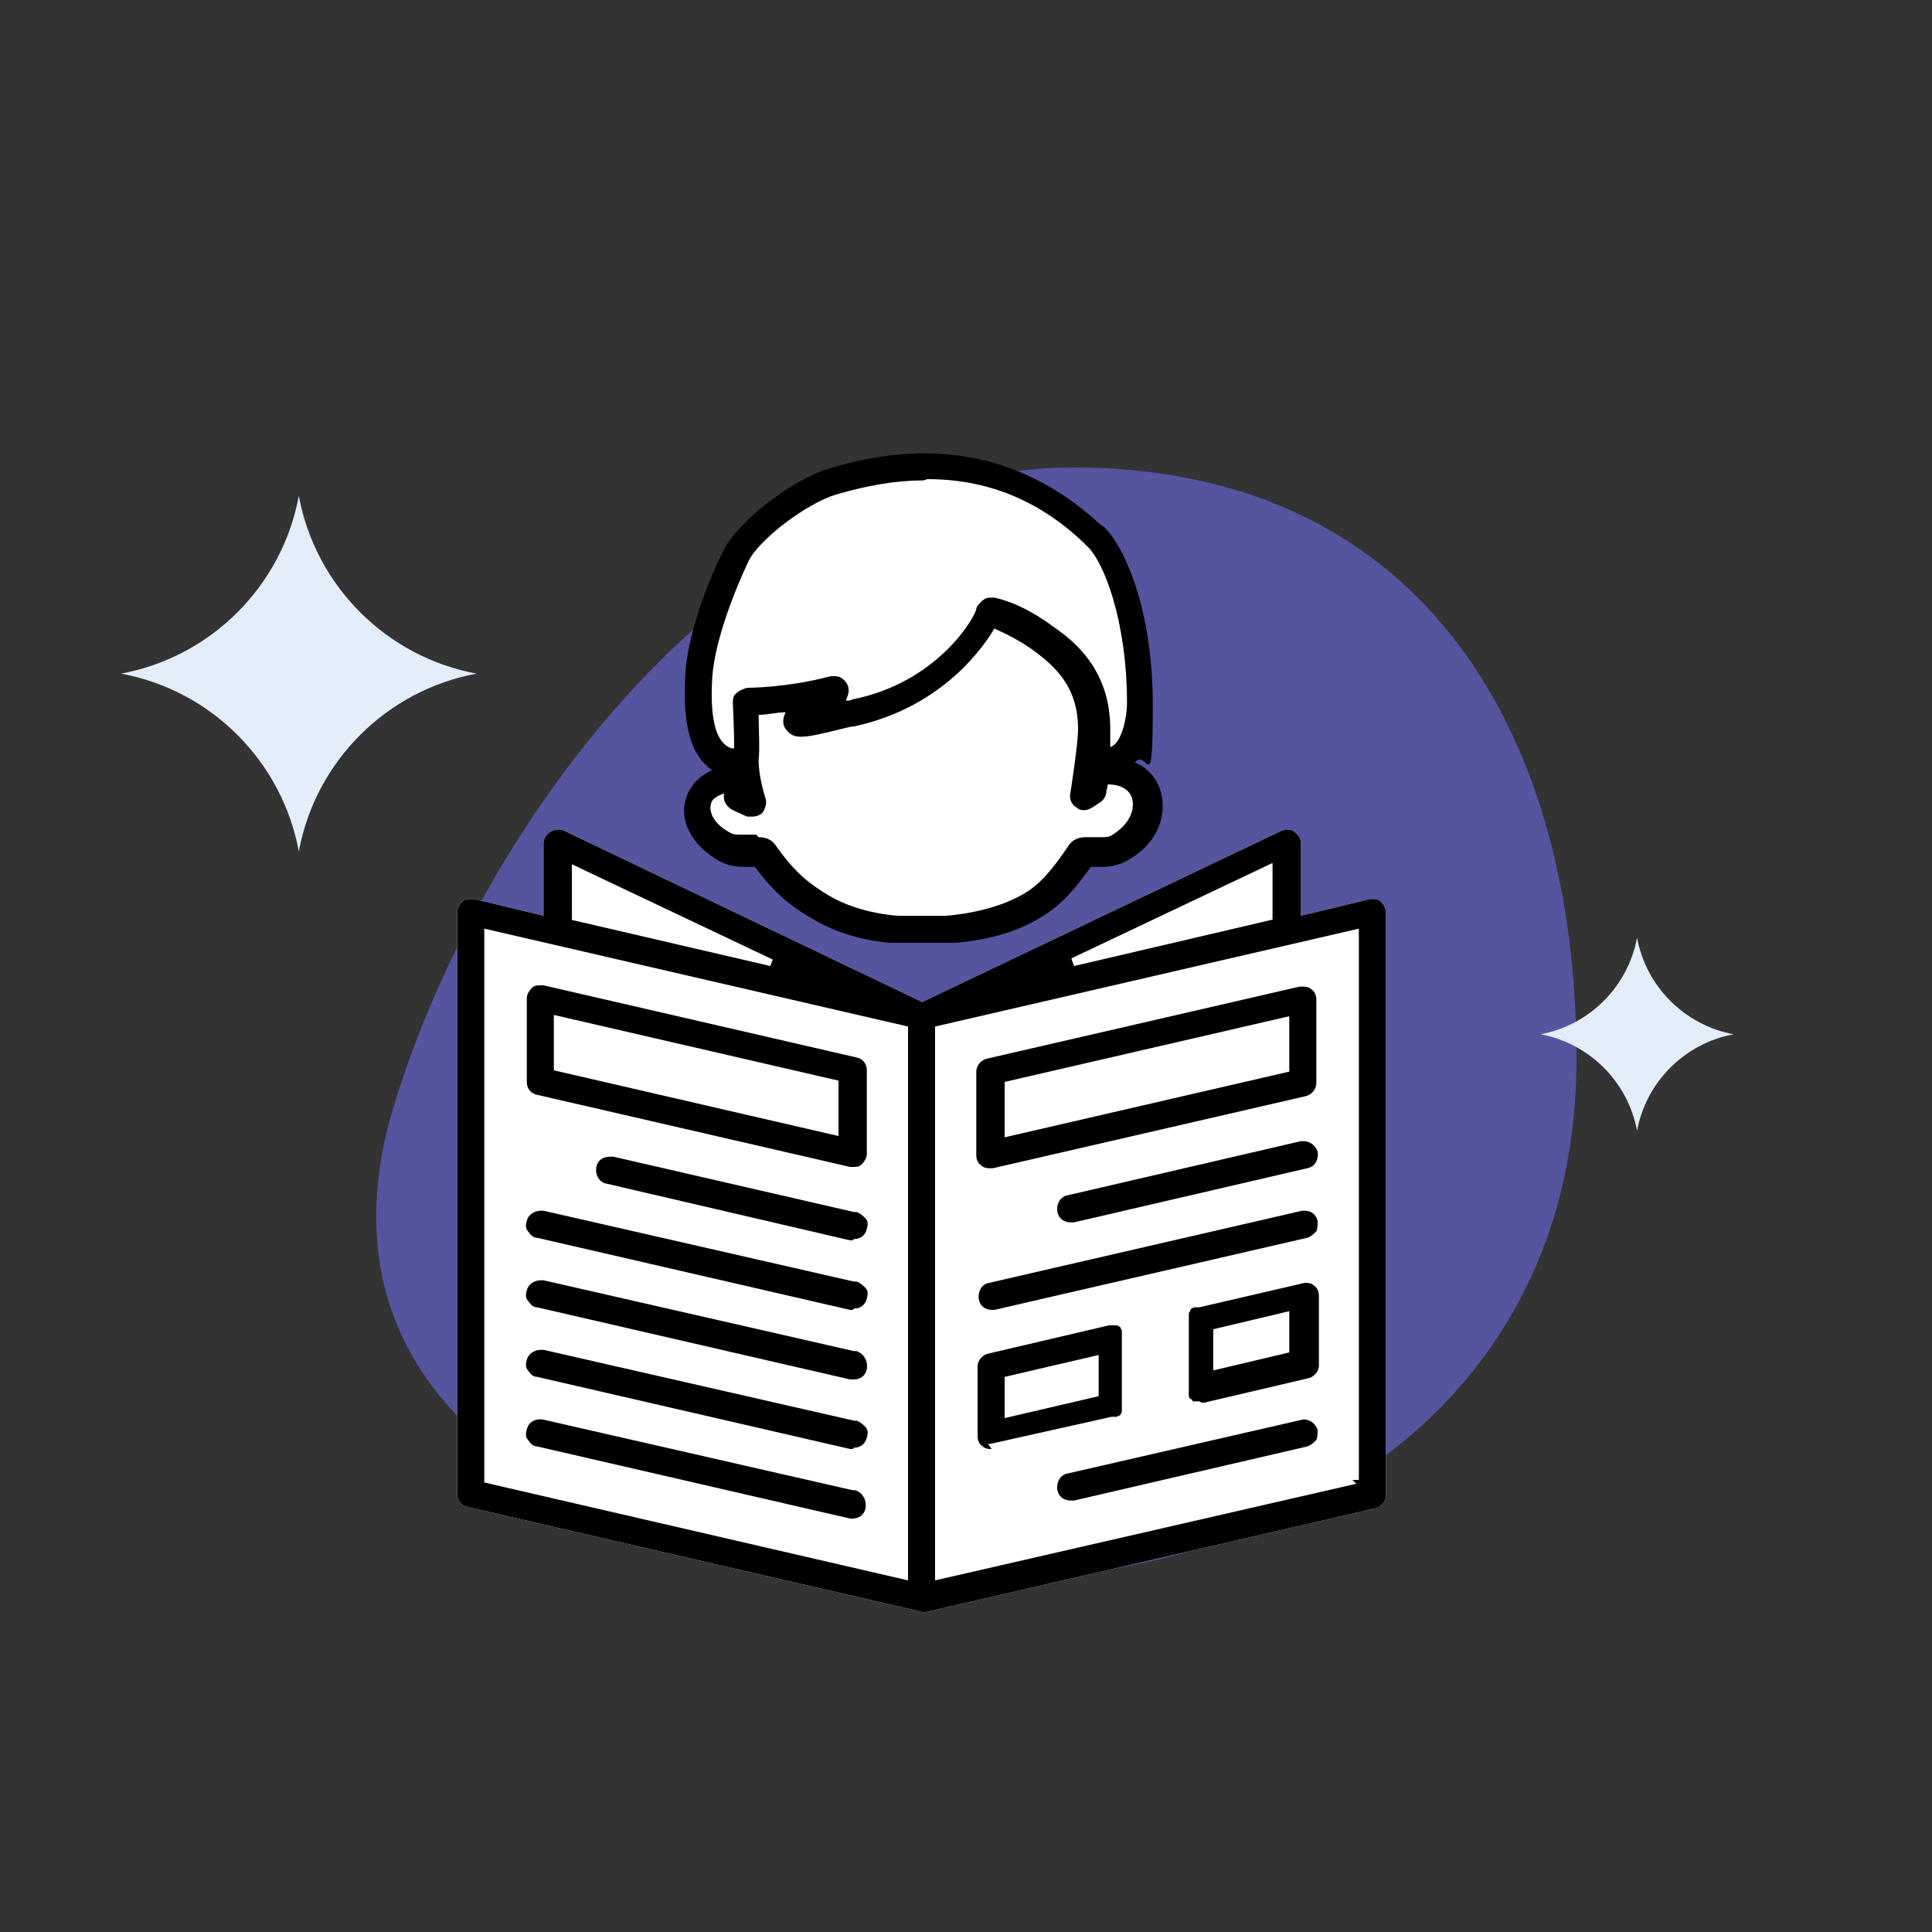
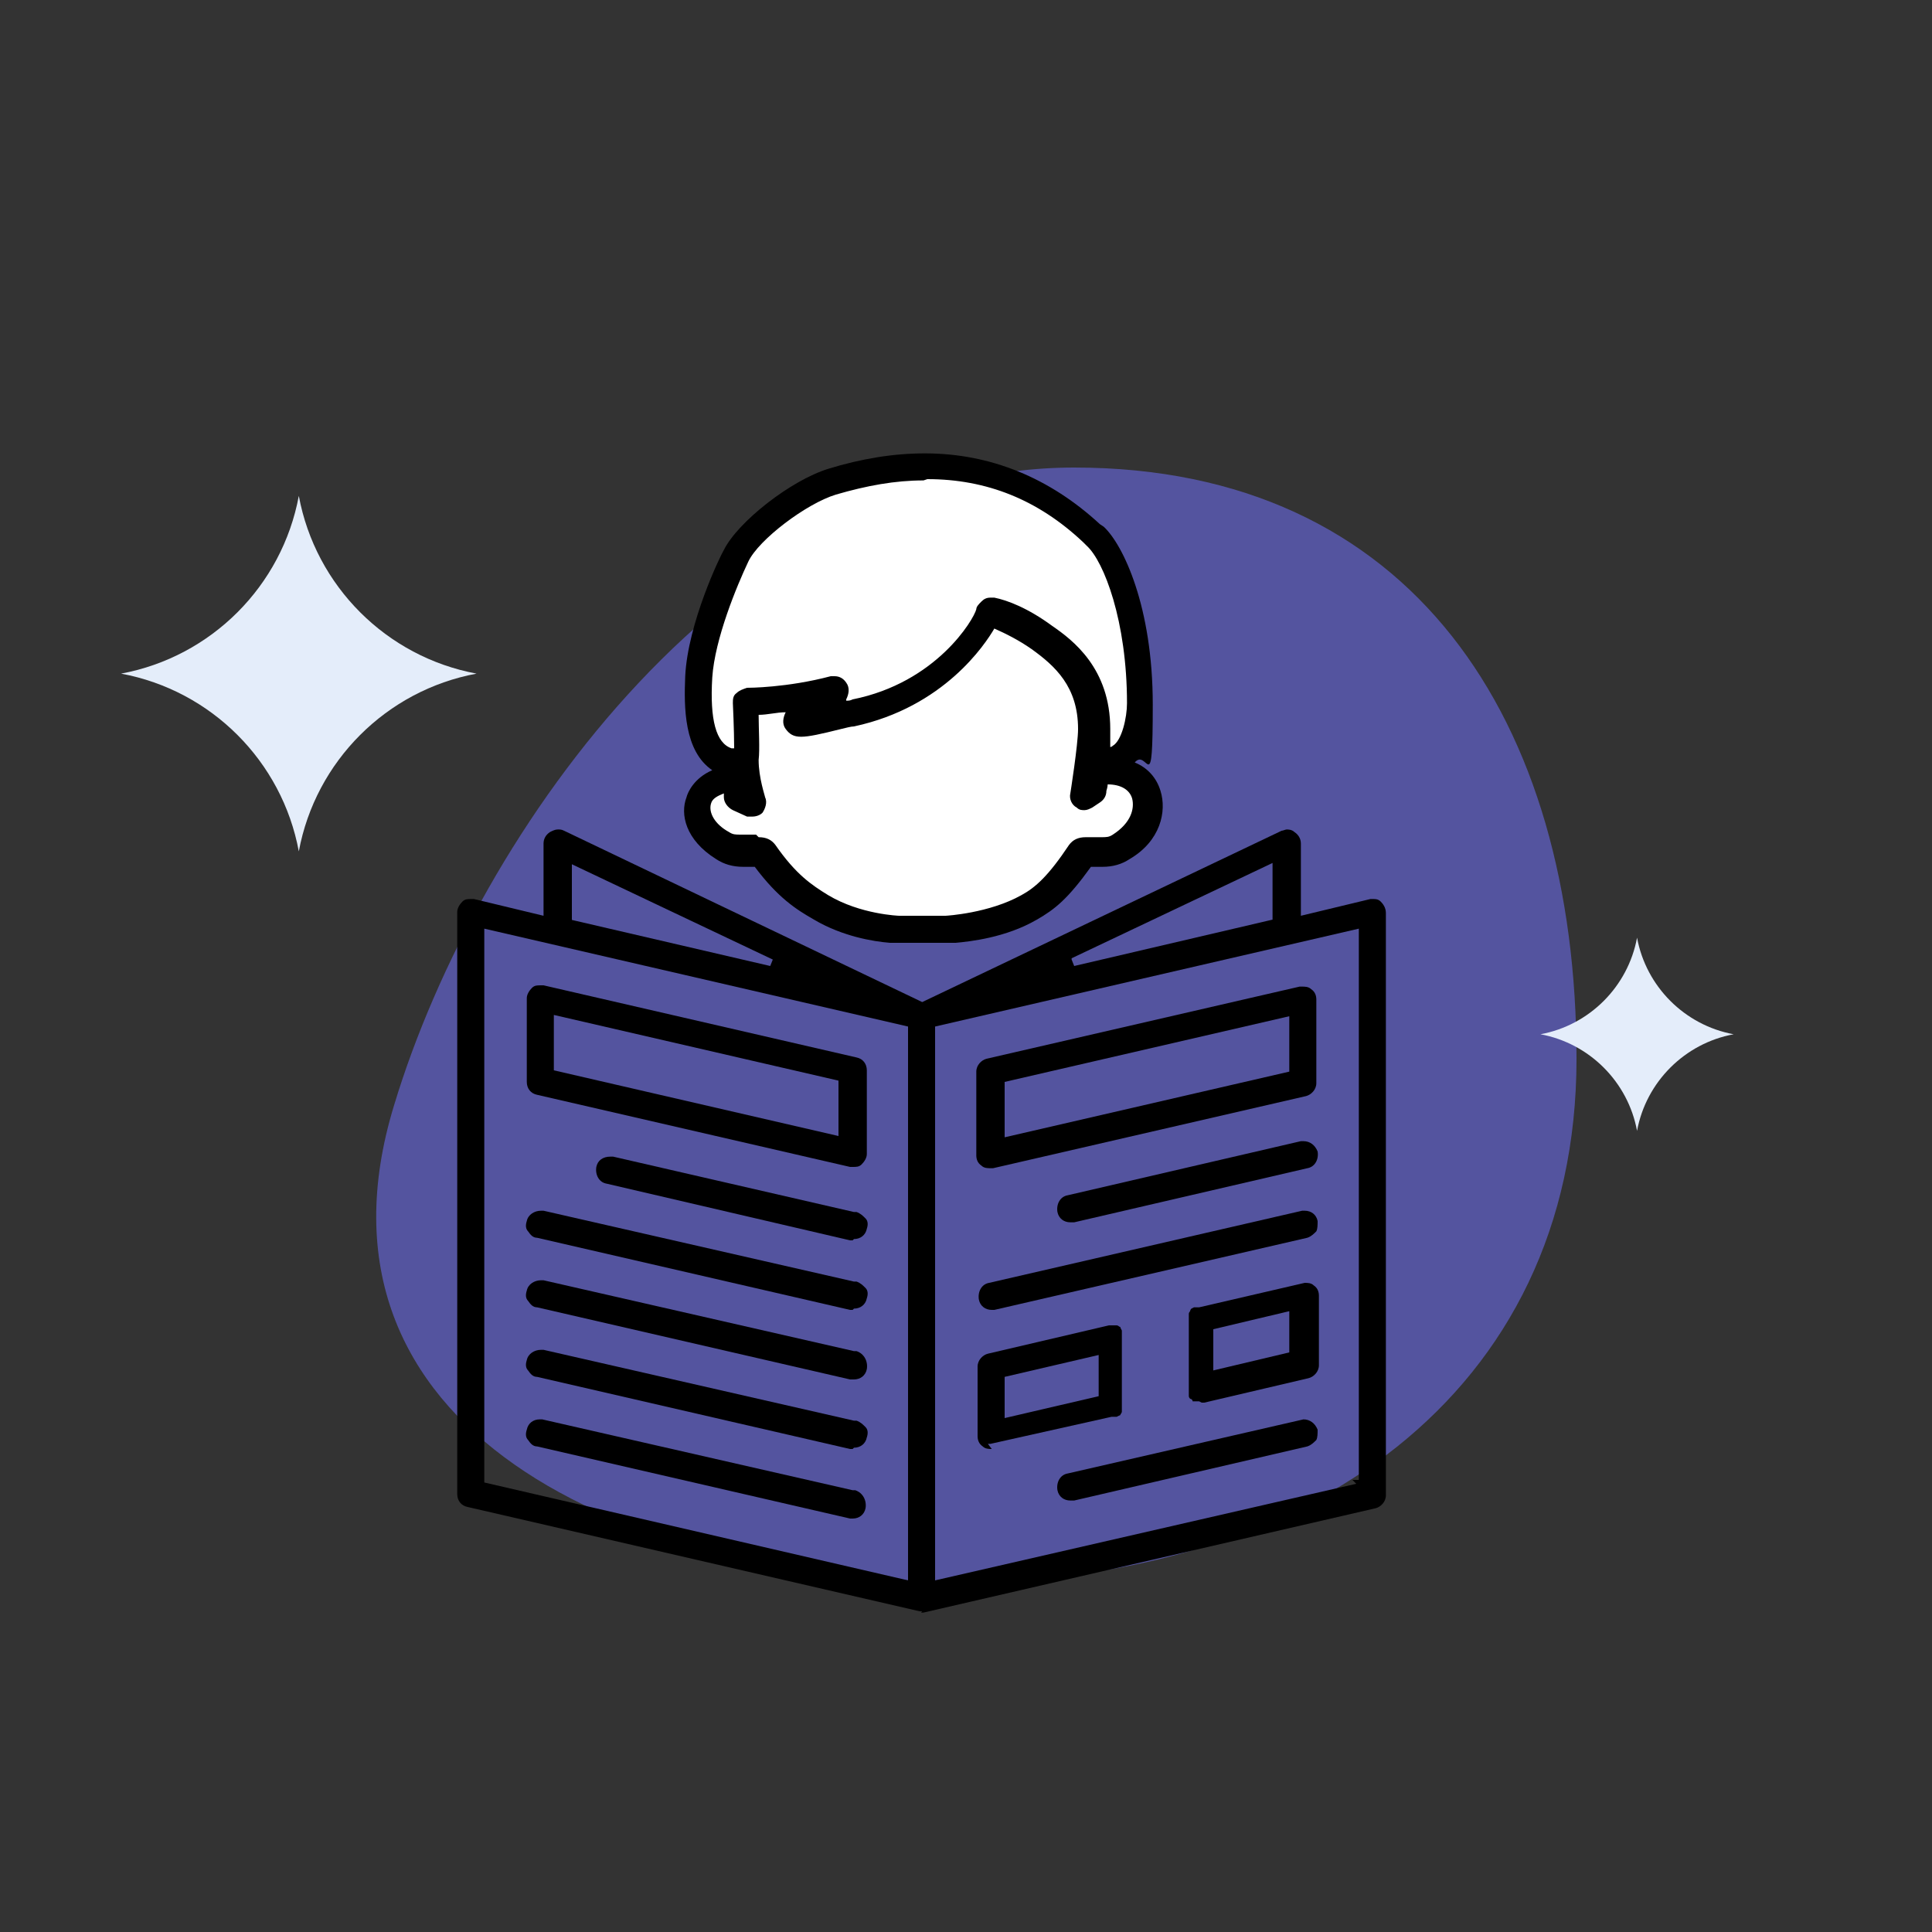
<svg xmlns="http://www.w3.org/2000/svg" viewBox="0 0 150 150">
  <rect x="0" y="0" width="150" height="150" fill="#333333" stroke="none" />
  <defs>
    <style>      .cls-1 {        fill: #fff;      }      .cls-2 {        fill: #e4edfa;      }      .cls-3 {        fill: #6363ce;        opacity: .7;      }    </style>
  </defs>
  <g>
    <g id="Livello_1">
      <path class="cls-3" d="M122.4,82.2c0,26.2-21.3,40.6-47.6,40.6s-51.9-11.9-44.2-37c6.5-21.5,26.6-49.5,52.8-49.5s39,19.6,39,45.9Z" />
      <path class="cls-2" d="M9.4,52.3c7-1.3,12.5-6.8,13.8-13.8,1.3,7,6.8,12.5,13.8,13.8-7,1.3-12.5,6.8-13.8,13.8-1.3-7-6.8-12.5-13.8-13.8Z" />
      <path class="cls-2" d="M119.6,80.3c3.8-.7,6.8-3.7,7.5-7.5.7,3.8,3.7,6.8,7.5,7.5-3.8.7-6.8,3.7-7.5,7.5-.7-3.8-3.7-6.8-7.5-7.5Z" />
      <g>
        <g>
          <path class="cls-1" d="M74.1,72.8c1.2-.1,3.9-.5,6.2-1.8,1.3-.8,2.4-1.7,4.2-4.2,0,0,.2,0,.2,0,.6,0,1.7.2,2.7-.5,2.2-1.4,2.7-3.5,2.2-4.9-.3-1.1-1.2-1.8-2.3-2.1,1.3-1.1,1.6-3.4,1.6-4.6,0-7.5-2.2-12.2-3.7-13.5h0s-.3-.2-.3-.2c-5.7-5.3-12.6-6.7-20.7-4.2-2.8.9-6.9,4-7.9,6.1-.3.6-2.7,5.7-2.9,9.7-.1,2.7,0,6.3,2.7,7.4,0,0,0,0,0,0-1.4.3-2.2,1.2-2.5,2.1-.4,1.2,0,3,2.2,4.4,1,.7,2.1.5,2.7.5,0,0,.2,0,.2,0,1.7,2.5,3.2,3.4,4.6,4.2,2.2,1.3,4.6,1.7,5.8,1.8" />
-           <path class="cls-1" d="M71.6,125.1c0,0-.2,0-.2,0l-35.1-8.1c-.5-.1-.8-.5-.8-1v-45.2c0-.3.2-.6.4-.8.2-.2.4-.2.7-.2s.2,0,.2,0l5.4,1.3v-5.6c0-.4.2-.7.5-.9.2-.1.4-.2.6-.2s.3,0,.5.1l27.8,13.3,27.9-13.3c.1,0,.3-.1.4-.1s.4,0,.6.2c.3.2.5.5.5.9v5.6l5.4-1.3c0,0,.2,0,.2,0,.2,0,.4,0,.6.2h0c.3.3.4.6.4.9v45.2c0,.5-.4.9-.8,1l-35.1,8.1c0,0-.2,0-.2,0Z" />
        </g>
        <g>
          <path d="M69.1,73.2c-1.3-.1-3.7-.5-5.9-1.8-1.4-.8-2.8-1.7-4.6-4.1-.3,0-.6,0-.9,0-.8,0-1.5-.2-2.1-.6-2.4-1.5-2.8-3.5-2.3-4.8.1-.4.6-1.5,2-2.1-2.2-1.5-2.2-4.9-2.1-7.3.2-4.1,2.7-9.3,3-9.8,1.1-2.2,5.2-5.4,8.1-6.3,2.6-.8,5.1-1.2,7.5-1.2,5.1,0,9.7,1.9,13.6,5.5l.3.2c1.5,1.4,3.8,6.2,3.8,13.8s-.4,3.3-1.4,4.5c1,.4,1.7,1.2,2,2.2.5,1.6,0,3.9-2.4,5.3-.6.4-1.3.6-2.1.6s-.6,0-.9,0c-1.8,2.5-2.8,3.3-4.2,4.1-2.4,1.4-5.2,1.7-6.3,1.8h0s-5,0-5,0ZM58.9,65c.6,0,1,.2,1.3.6,1.6,2.3,2.8,3.1,4.1,3.9,2.5,1.5,5.5,1.6,5.5,1.6h3.6c.1,0,3.4-.2,5.9-1.6,1.1-.6,2.1-1.5,3.7-3.9.3-.4.7-.6,1.3-.6s.4,0,.6,0c.2,0,.4,0,.6,0,.4,0,.6,0,.9-.2,1.4-.9,1.7-2,1.5-2.8-.2-.7-.9-1.1-1.9-1.1,0,.2-.1.5-.1.5,0,.4-.2.7-.5.9l-.6.4c-.2.1-.4.2-.6.2s-.4,0-.6-.2c-.4-.2-.6-.7-.5-1.1,0,0,.6-3.8.6-5,0-3.3-1.8-4.9-3.6-6.2-1-.7-2-1.2-2.9-1.6-.7,1.2-3.9,6.1-10.9,7.6-.2,0-.6.1-1,.2-1.6.4-2.5.6-3.1.6s-.9-.2-1.2-.6c-.3-.4-.2-.9,0-1.3-.7,0-1.4.2-2.1.2,0,1,.1,2.7,0,3.5,0,1.4.5,2.8.5,2.9.2.4,0,.9-.2,1.2-.2.2-.5.3-.8.3s-.3,0-.4,0l-1.1-.5c-.4-.2-.7-.6-.7-1,0,0,0-.2,0-.3-.5.2-.9.4-1,.8-.2.7.3,1.6,1.4,2.2.3.2.5.2.9.2s.4,0,.6,0c.2,0,.4,0,.6,0ZM71.7,37.3c-2.2,0-4.4.4-6.8,1.1-2.3.7-6,3.5-6.8,5.2-.9,1.9-2.6,6-2.8,9-.2,3.3.3,5.1,1.5,5.5,0,0,.1,0,.2,0,0-1.4-.1-3.5-.1-3.5,0-.3,0-.6.3-.8.2-.2.5-.3.8-.4.1,0,3.1,0,6.5-.9,0,0,.2,0,.3,0,.4,0,.7.2.9.5.3.4.2.9,0,1.3,0,0,0,0,0,.1.2,0,.3,0,.5-.1,6.5-1.3,9.4-6.2,9.6-7,0-.2.2-.4.4-.6.2-.2.4-.3.7-.3s.2,0,.3,0c1,.2,2.6.8,4.5,2.2,1.6,1.1,4.5,3.3,4.5,8s0,.8,0,1.4c0,0,.1,0,.2-.1.7-.4,1.1-2.2,1.1-3.3,0-6.4-1.8-11-3.1-12.2l-.3-.3c-3.5-3.3-7.5-4.9-12.1-4.9Z" />
          <path d="M66.2,90.6c0,0-.2,0-.2,0l-24.3-5.6c-.5-.1-.8-.5-.8-1v-6.5c0-.3.2-.6.4-.8.2-.2.4-.2.7-.2s.2,0,.2,0l24.3,5.6c.5.1.8.5.8,1v6.5c0,.3-.2.6-.4.8-.2.2-.4.2-.7.2ZM43,83.1l22.1,5.1v-4.3l-22.1-5.1v4.3Z" />
          <path d="M66.2,96.3c0,0-.2,0-.2,0l-18.9-4.4c-.6-.1-.9-.7-.8-1.3.1-.5.5-.8,1.1-.8s.2,0,.2,0l18.7,4.3h.2c.3.1.5.3.7.5.2.2.2.5.1.8-.1.5-.5.8-1,.8Z" />
          <path d="M66.2,101.7c0,0-.1,0-.2,0l-24.3-5.6c-.3,0-.5-.2-.7-.5-.2-.2-.2-.5-.1-.8.1-.5.6-.8,1.1-.8s.2,0,.2,0l24.1,5.5h.2c.3.1.5.3.7.5.2.2.2.5.1.8-.1.5-.5.8-1,.8Z" />
          <path d="M66.2,107.1c0,0-.2,0-.2,0l-24.3-5.6c-.3,0-.5-.2-.7-.5-.2-.2-.2-.5-.1-.8.1-.5.6-.8,1.1-.8s.2,0,.2,0l24.1,5.5h.2c.6.2.9.8.8,1.4-.1.5-.5.8-1,.8Z" />
          <path d="M66.2,112.5c0,0-.2,0-.2,0l-24.3-5.6c-.3,0-.5-.2-.7-.5-.2-.2-.2-.5-.1-.8.1-.5.6-.8,1.1-.8s.2,0,.2,0l24.1,5.5h.2c.3.1.5.3.7.5.2.2.2.5.1.8-.1.5-.5.8-1,.8Z" />
          <path d="M66.2,117.9c0,0-.2,0-.2,0l-24.3-5.6c-.3,0-.5-.2-.7-.5-.2-.2-.2-.5-.1-.8.1-.5.5-.8,1-.8s.2,0,.2,0l24.1,5.5h.2c.6.2.9.8.8,1.4-.1.5-.5.8-1,.8Z" />
          <path d="M71.6,125.1c0,0-.2,0-.2,0l-35.1-8.1c-.5-.1-.8-.5-.8-1v-45.2c0-.3.2-.6.4-.8.2-.2.4-.2.7-.2s.2,0,.2,0l5.4,1.3v-5.6c0-.4.2-.7.5-.9.2-.1.4-.2.6-.2s.3,0,.5.1l27.8,13.3,27.9-13.3c.1,0,.3-.1.4-.1s.4,0,.6.2c.3.2.5.5.5.9v5.6l5.4-1.3c0,0,.2,0,.2,0,.2,0,.4,0,.6.2h0c.3.3.4.6.4.9v45.2c0,.5-.4.9-.8,1l-35.1,8.1c0,0-.2,0-.2,0ZM37.6,115.1l32.9,7.6v-43l-32.9-7.6v43ZM72.6,79.7v43l32.7-7.5-.3-.3h.5s0-42.8,0-42.8l-32.9,7.6ZM83.2,74.5l.2.5,15.4-3.6v-4.4l-15.6,7.4ZM44.3,71.4l15.5,3.6.2-.5-15.6-7.4v4.4Z" />
          <path d="M76.9,90.7c-.2,0-.5,0-.7-.2-.3-.2-.4-.5-.4-.8v-6.5c0-.5.4-.9.8-1l24.3-5.6c0,0,.2,0,.2,0,.2,0,.5,0,.7.2.3.2.4.5.4.8v6.5c0,.5-.4.9-.8,1l-24.3,5.6c0,0-.1,0-.2,0h0ZM78,84v4.3l22.1-5.1v-4.3l-22.1,5.1Z" />
          <path d="M77,101.7c-.5,0-.9-.3-1-.8-.1-.6.2-1.2.8-1.3l24.3-5.6c0,0,.2,0,.2,0,.5,0,.9.3,1,.8,0,.3,0,.6-.1.8-.2.2-.4.4-.7.5l-24.3,5.6c0,0-.2,0-.2,0Z" />
          <path d="M83.1,94.9c-.5,0-.9-.3-1-.8-.1-.6.2-1.2.8-1.3l18.1-4.2c0,0,.2,0,.2,0,.5,0,.9.3,1.1.8.1.6-.2,1.2-.8,1.3l-18.1,4.2s0,0,0,0h-.2Z" />
          <path d="M93.1,108.8c-.1,0-.2,0-.4,0h-.1c0-.1-.1-.2-.2-.2,0,0,0,0,0,0,0,0-.1-.1-.1-.2,0,0,0,0,0-.1,0,0,0-.1,0-.2h0c0-.2,0-.3,0-.3v-5.3s0,0,0,0c0,0,0,0,0-.1,0,0,0-.1,0-.2,0,0,0-.1,0-.2,0,0,0-.1.1-.2,0,0,0-.1.1-.2,0,0,0,0,.2-.1,0,0,.1,0,.2,0,0,0,.1,0,.2,0l8.2-1.9s0,0,0,0c.2,0,.5,0,.7.2.3.2.4.5.4.8v5.4c0,.5-.4.9-.8,1l-8.1,1.9c0,0-.2,0-.2,0ZM94.2,103.2v3.2l5.9-1.4v-3.2l-5.9,1.4Z" />
          <path d="M77,112.5c-.2,0-.5,0-.7-.2-.3-.2-.4-.5-.4-.8v-5.4c0-.5.4-.9.8-1l9.4-2.2h.1s.1,0,.1,0h0s0,0,0,0c0,0,.1,0,.2,0,0,0,.1,0,.2,0,0,0,.1,0,.2.1,0,0,.1,0,.1.1,0,0,0,0,.1.2,0,0,0,.1,0,.2h0s0,0,0,0h0c0,.2,0,.3,0,.3v5.3s0,0,0,0c0,0,0,0,0,.1,0,0,0,.1,0,.2,0,0,0,.1,0,.2,0,0,0,.1-.1.2,0,0,0,.1-.1.1,0,0,0,0-.2.1,0,0-.1,0-.2,0,0,0-.1,0-.2,0l-9.4,2.1s0,0,0,0h-.2ZM78,106.9v3.2l7.3-1.7v-3.2l-7.3,1.7Z" />
          <path d="M83.1,116.5c-.5,0-.9-.3-1-.8-.1-.6.2-1.2.8-1.3l18.3-4.2s0,0,0,0c.5,0,.9.3,1.1.8,0,.3,0,.6-.1.8-.2.2-.4.4-.7.5l-18.1,4.2c0,0-.2,0-.2,0Z" />
        </g>
      </g>
    </g>
  </g>
</svg>